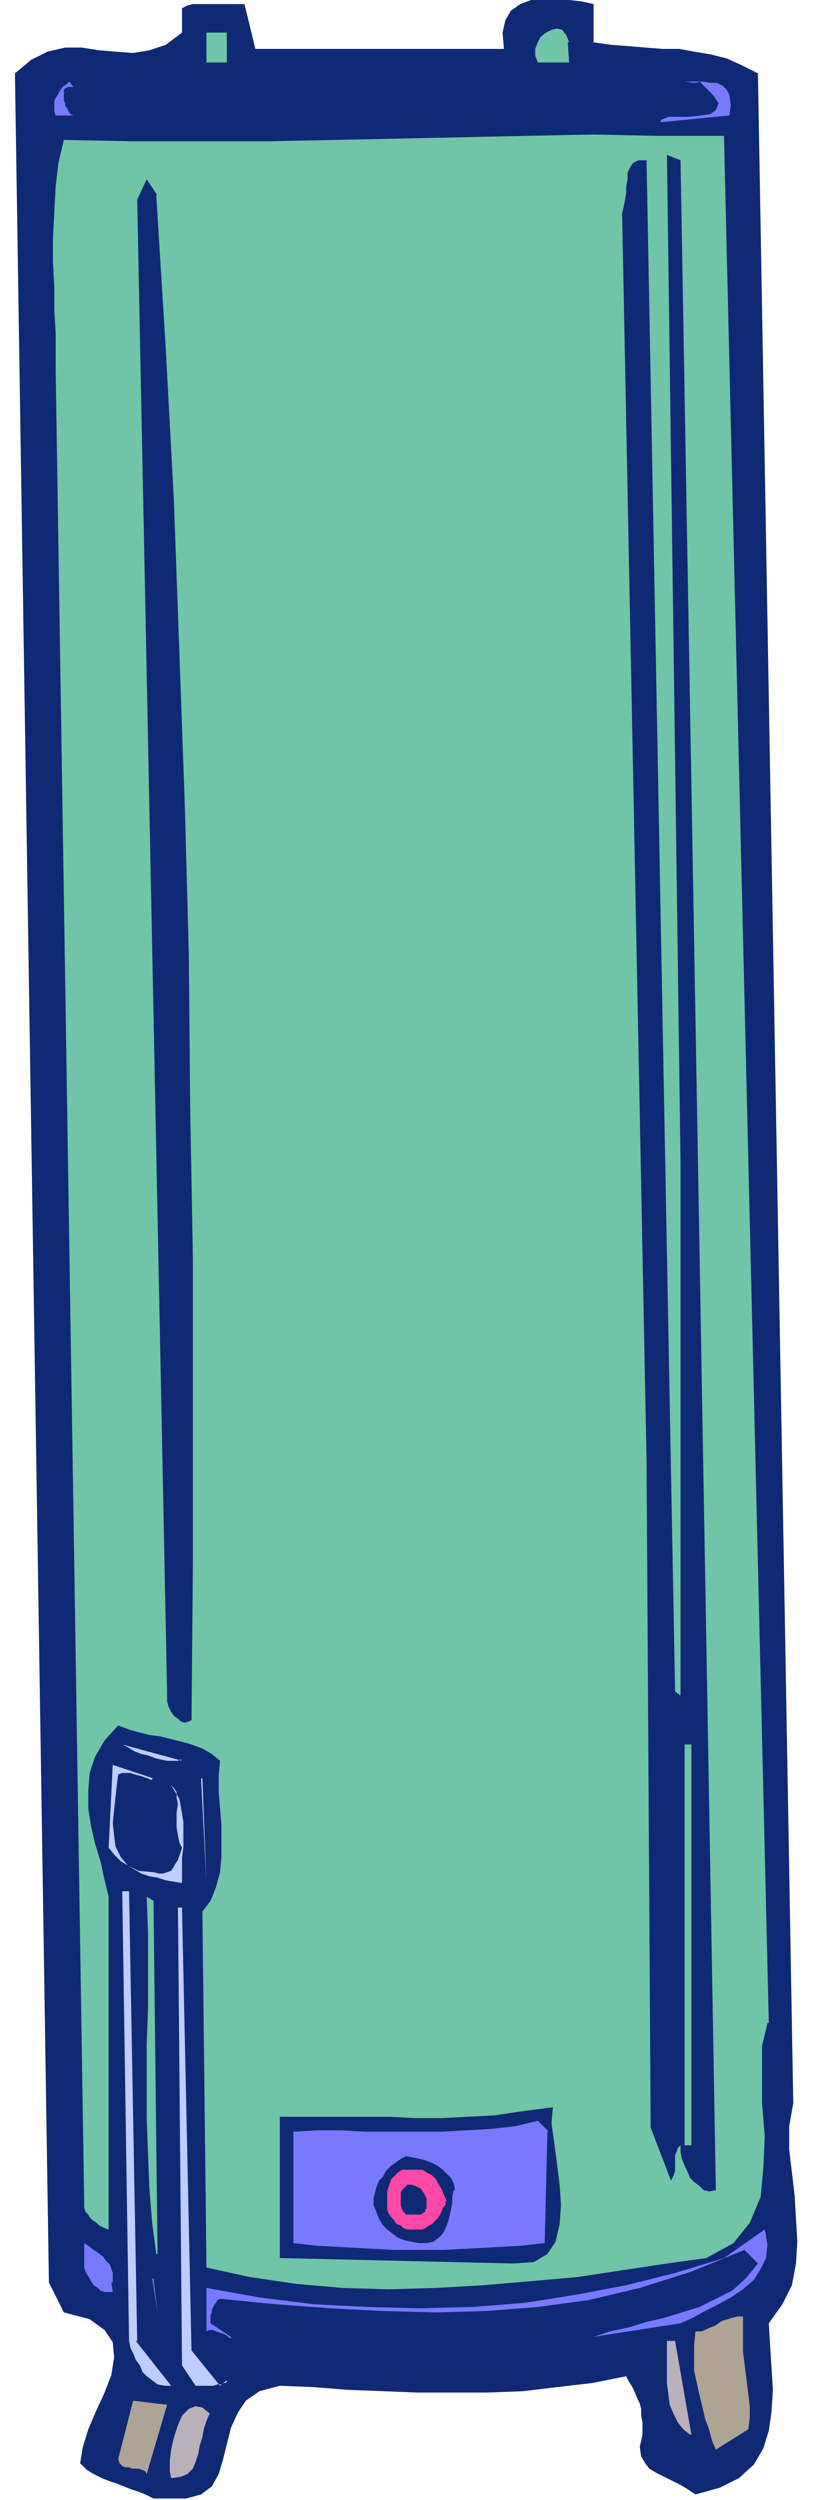
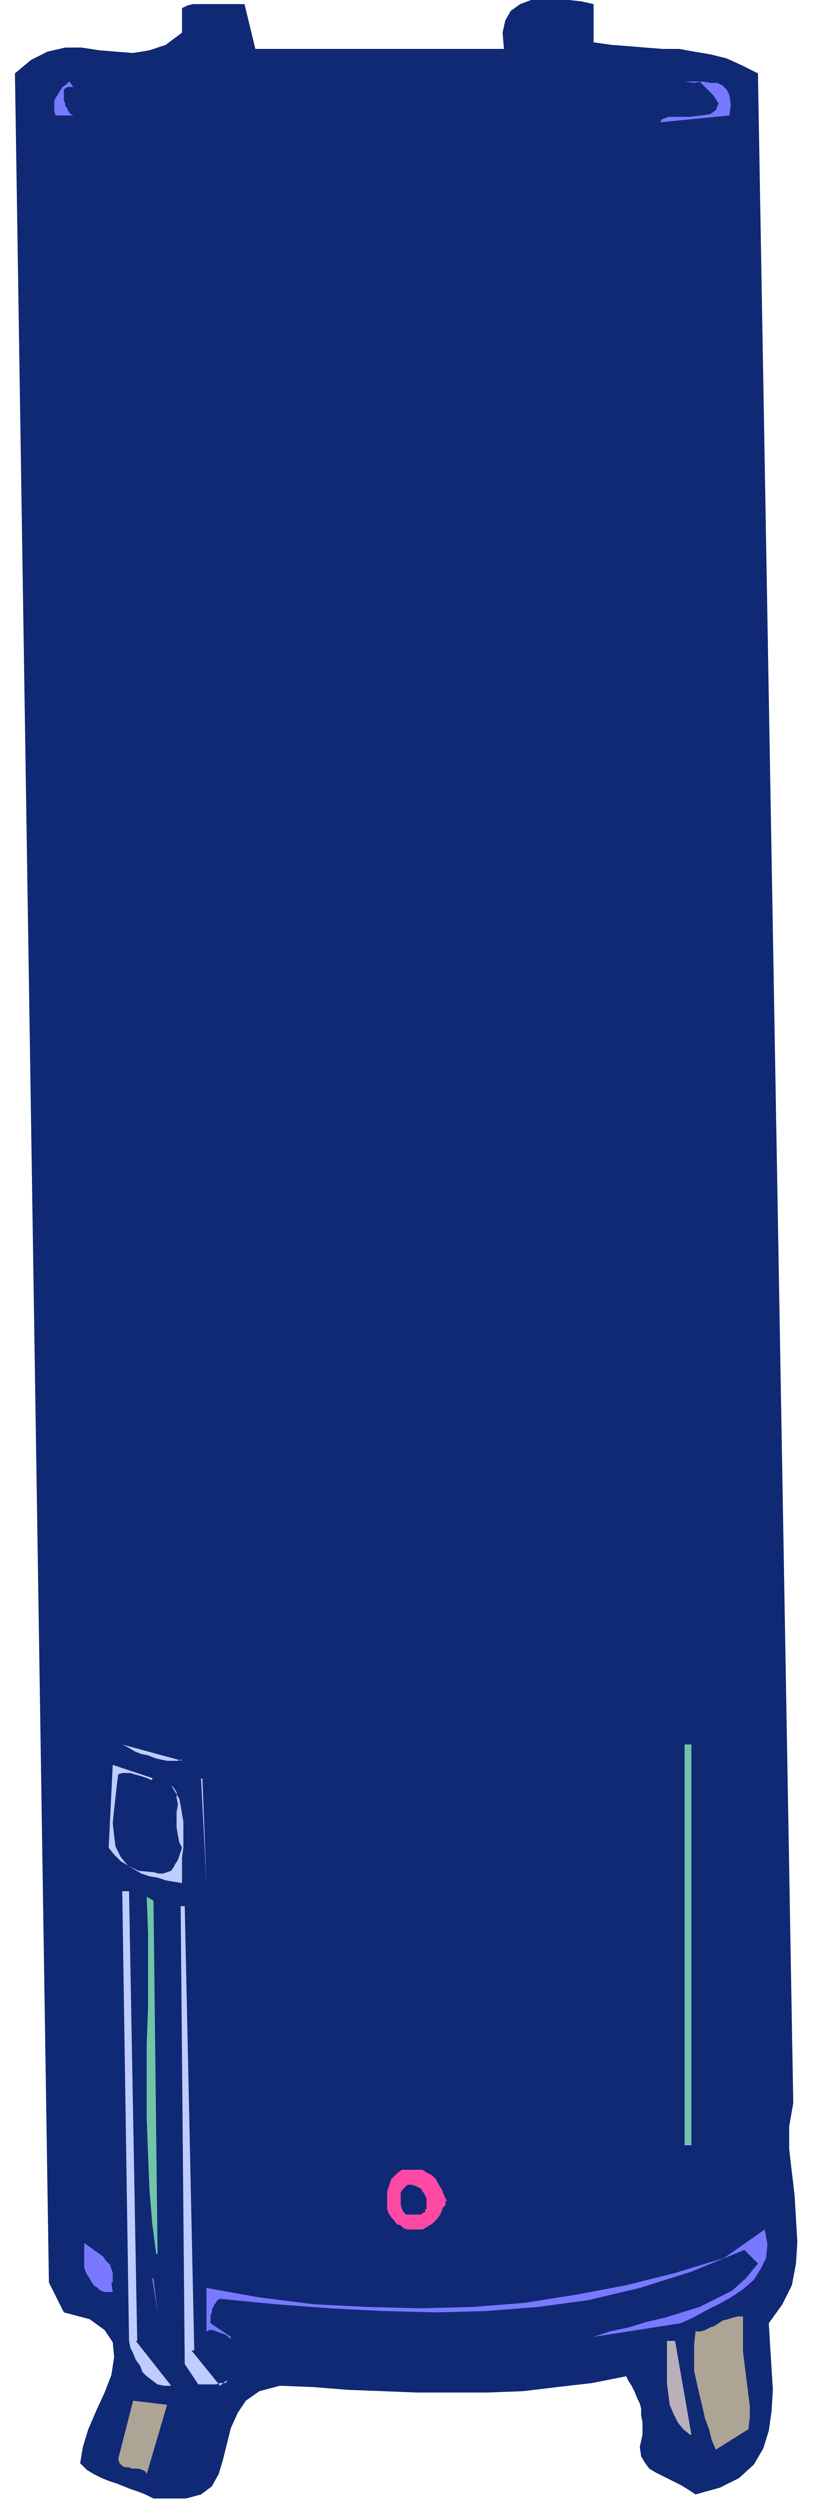
<svg xmlns="http://www.w3.org/2000/svg" fill-rule="evenodd" height="245.333" preserveAspectRatio="none" stroke-linecap="round" viewBox="0 0 600 1840" width="80">
  <style>.pen1{stroke:none}.brush2{fill:#102974}.brush3{fill:#70c4a7}.brush4{fill:#7979ff}.brush5{fill:#bfccff}.brush7{fill:#aea495}.brush8{fill:#b9b0b9}</style>
  <path class="pen1 brush2" fill-rule="nonzero" d="m436 31 14 2 13 1 12 1 13 1h12l11 2 12 2 12 3 11 5 12 6 26 1494-3 17v17l2 17 2 17 1 17 1 17-1 16-3 16-7 14-10 14 1 17 1 16 1 16-1 16-2 14-4 13-7 12-11 10-14 7-18 5-6-4-5-3-6-3-6-3-6-3-5-3-3-4-3-5-1-7 2-9v-9l-1-5v-5l-1-4-2-4-2-5-2-4-2-3-2-4-25 5-26 3-25 3-26 1h-52l-25-1-26-1-25-2-25-1-15 4-10 7-6 9-5 11-3 12-3 12-3 10-5 9-8 6-11 3h-24l-6-3-5-2-6-2-5-2-5-2-6-2-5-2-6-3-5-3-5-5 2-12 4-13 6-14 6-13 5-13 2-13-1-11-6-9-11-8-19-5-11-22L11 54l12-10 12-6 13-3h12l13 2 12 1 13 1 12-2 12-4 12-9V6l4-2 4-1h38l8 33h183l-1-12 2-9 4-7 7-5 8-3h28l9 1 9 2v28z" />
-   <path class="pen1 brush3" fill-rule="nonzero" d="m418 31 1 15h-23l-2-5v-5l2-5 2-4 4-3 4-2 4-1 4 1 3 4 2 5zM166 46h-14V24h15v22z" />
  <path class="pen1 brush4" fill-rule="nonzero" d="m537 85-51 5 1-2 5-2h15l9-1 7-1 4-3 2-5-4-6-10-10h-18 7l7 1 6-1 6 1h5l4 2 3 3 2 4 1 7-1 8zM54 64h3-7l-2 1-1 1v8l1 2v2l1 1 1 2 1 2 1 1 2 1h11-24l-1-3v-8l1-2 2-3 1-2 2-3 3-2 2-2 3 4zm205-4h16-15zm36 0h16-15zm51 0h79-78zm86 0h41-41zM154 90h16-15zm41 0h14-14z" />
-   <path class="pen1 brush3" fill-rule="nonzero" d="m565 1489-4 17v42l2 24-1 23-2 22-8 19-12 15-20 11-29 4-33 5-33 5-34 3-35 3-35 2-35 1-34-1-34-3-34-5-32-7-3-262 6-8 4-10 3-11 1-11v-24l-1-12-1-12v-12l1-11-6-5-7-4-8-3-7-2-8-2-8-2-8-1-8-2-7-2-8-3-10 11-7 12-4 12-1 13v13l2 13 3 13 4 13 3 14 3 12v245l-3-1-2-1-2-1-2-2-3-2-2-2-1-2-2-2-1-3v-2L41 273v-28l-1-16v-17l-1-19v-18l1-19 1-19 2-17 4-17 51 1h99l49-1 48-1 47-1 47-1 48-1 48 1h49l33 1389z" />
-   <path class="pen1 brush2" fill-rule="nonzero" d="m522 1324 5 288-5 1-4-1-3-3-4-3-3-3-2-5-2-4-2-5-1-5v-5l-2 2-1 3-1 2v12l-1 3-1 2-1 2-15-39-3-491-18-918 1-4 1-5 1-6v-5l1-5v-5l2-4 2-3 4-2h6l21 1127 4 3V856l-10-742 10 4 21 1206zM115 143l7 113 6 112 4 111 4 112 3 111 1 112 2 112v226l-1 114-2 1-3 1-3-1-2-2-3-2-2-3-2-4-1-4v-7L101 147l7-15 8 12z" />
  <path class="pen1 brush5" fill-rule="nonzero" d="m133 1295-2 1h-8l-5-1-4-1-5-2-5-1-5-2-5-3-4-2 44 12z" />
  <path class="pen1 brush3" fill-rule="nonzero" d="M504 1284h5v295h-5v-295z" />
  <path class="pen1 brush5" fill-rule="nonzero" d="M112 1309v1h-1l-2-1-3-1-3-1-4-1-3-1h-6l-3 1-1 8-1 9-1 9-1 10 1 9 1 8 4 8 5 6 8 4 11 1 4 1h3l3-1 3-1 2-3 1-2 2-3 1-3 1-3 1-3-2-4-1-5-1-6v-11l1-6-1-5v-4l-2-3-2-2 3 5 3 5 1 5 1 6 1 6v19l-1 7v19l-6-1-6-1-6-2-6-1-6-2-5-3-5-3-5-3-5-5-4-5 3-61 30 10zm36 0 4 77-3-77zm-48 414 26 33h-5l-5-1-4-3-4-3-3-3-2-5-3-4-2-5-2-4-1-5-5-331h5l6 331z" />
  <path class="pen1 brush3" fill-rule="nonzero" d="m115 1659-3-23-2-25-1-25-1-27v-54l1-28v-54l-1-27 5 3 3 260z" />
-   <path class="pen1 brush5" fill-rule="nonzero" d="m141 1730 21 26 5-4v1l-1 1h-1l-2 1h-3l-3 1h-13l-10-15-3-337h3l7 327z" />
+   <path class="pen1 brush5" fill-rule="nonzero" d="m141 1730 21 26 5-4v1l-1 1h-1h-3l-3 1h-13l-10-15-3-337h3l7 327z" />
  <path class="pen1 brush2" fill-rule="nonzero" d="m378 1666-172-4v-104h81l19 1h19l19-1 20-1 20-3 23-3-1 12 2 14 2 15 2 16 1 15-1 14-3 13-6 9-10 6-15 1z" />
-   <path class="pen1 brush4" fill-rule="nonzero" d="m403 1569-2 82-18 2-19 1-18 1-19 1h-37l-19-1-18-1-19-1-18-2v-82l17-1h18l18 1h56l18-1 18-1 18-2 17-4 8 8z" />
  <path class="pen1 brush2" fill-rule="nonzero" d="m334 1612-1 5v4l-1 5-1 5-1 4-2 5-2 4-3 3-4 3-5 1h-6l-5-1-5-1-5-2-4-3-4-3-3-3-3-5-2-5-2-5v-5l1-4 1-4 2-5 3-3 2-4 4-4 3-2 4-3 4-2 5 1 5 1 4 1 5 2 4 2 4 3 3 3 3 3 2 4 1 5z" />
  <path class="pen1" fill-rule="nonzero" style="fill:#ff49a4" d="M328 1620v3l-2 2-1 3-1 2-2 3-2 2-2 2-2 1-3 2-2 1h-11l-3-1-2-2-3-1-2-3-2-2-2-3-1-3v-13l1-3 1-3 1-3 2-2 3-3 3-2h15l3 2 4 2 3 3 2 4 2 3 2 5 2 4z" />
  <path class="pen1 brush2" fill-rule="nonzero" d="M313 1626v2l-2 1-1 1h-11l-2-2-1-2-1-3v-9l1-2 2-2 2-2h3l3 1 2 1 2 1 1 2 1 1 1 2 1 2v8z" />
  <path class="pen1 brush4" fill-rule="nonzero" d="m501 1710-64 10 12-4 14-3 13-4 13-3 13-4 13-4 12-6 12-6 10-9 9-11-10-10-39 16-38 12-38 9-37 5-38 3-37 1-39-1-39-2-40-3-41-4-2 1-1 2-1 1-1 2-1 2v2l-1 2v6l15 10v1h-1l-2-2-2-1-3-1-3-1-2-1h-3l-2 1v-32l39 7 40 5 39 2 39 1 39-1 38-3 38-6 37-7 36-9 36-11 30-21 2 11-1 10-4 8-5 8-8 7-9 6-9 5-10 5-9 5-9 4zm-419-30 1 7h-6l-3-1-2-2-3-2-2-3-1-2-2-3-1-2-1-3v-18l3 2 4 3 3 2 4 3 2 3 3 3 1 3 1 3v7zm30-3 4 25-3-25z" />
  <path class="pen1 brush7" fill-rule="nonzero" d="M547 1705v26l1 8 1 8 1 8 1 8 1 8v8l-1 9-24 15-3-7-2-8-3-8-2-9-2-8-2-9-2-9v-19l1-10h4l3-1 4-2 3-1 3-2 3-2 4-1 3-1 4-1h5z" />
  <path class="pen1 brush8" fill-rule="nonzero" d="m508 1792-5-4-4-5-3-6-3-7-1-8-1-8v-31h6l12 69z" />
  <path class="pen1 brush7" fill-rule="nonzero" d="m108 1821-1-2-2-1-3-1h-5l-2-1h-3l-2-1-2-2-1-3 11-43 25 3-15 51z" />
-   <path class="pen1 brush8" fill-rule="nonzero" d="m154 1777-2 5-2 6-1 6-2 6-1 6-2 6-2 5-4 4-5 2-7 1-1-5v-8l1-8 2-9 3-9 3-7 5-5 5-2 5 1 6 5z" />
</svg>